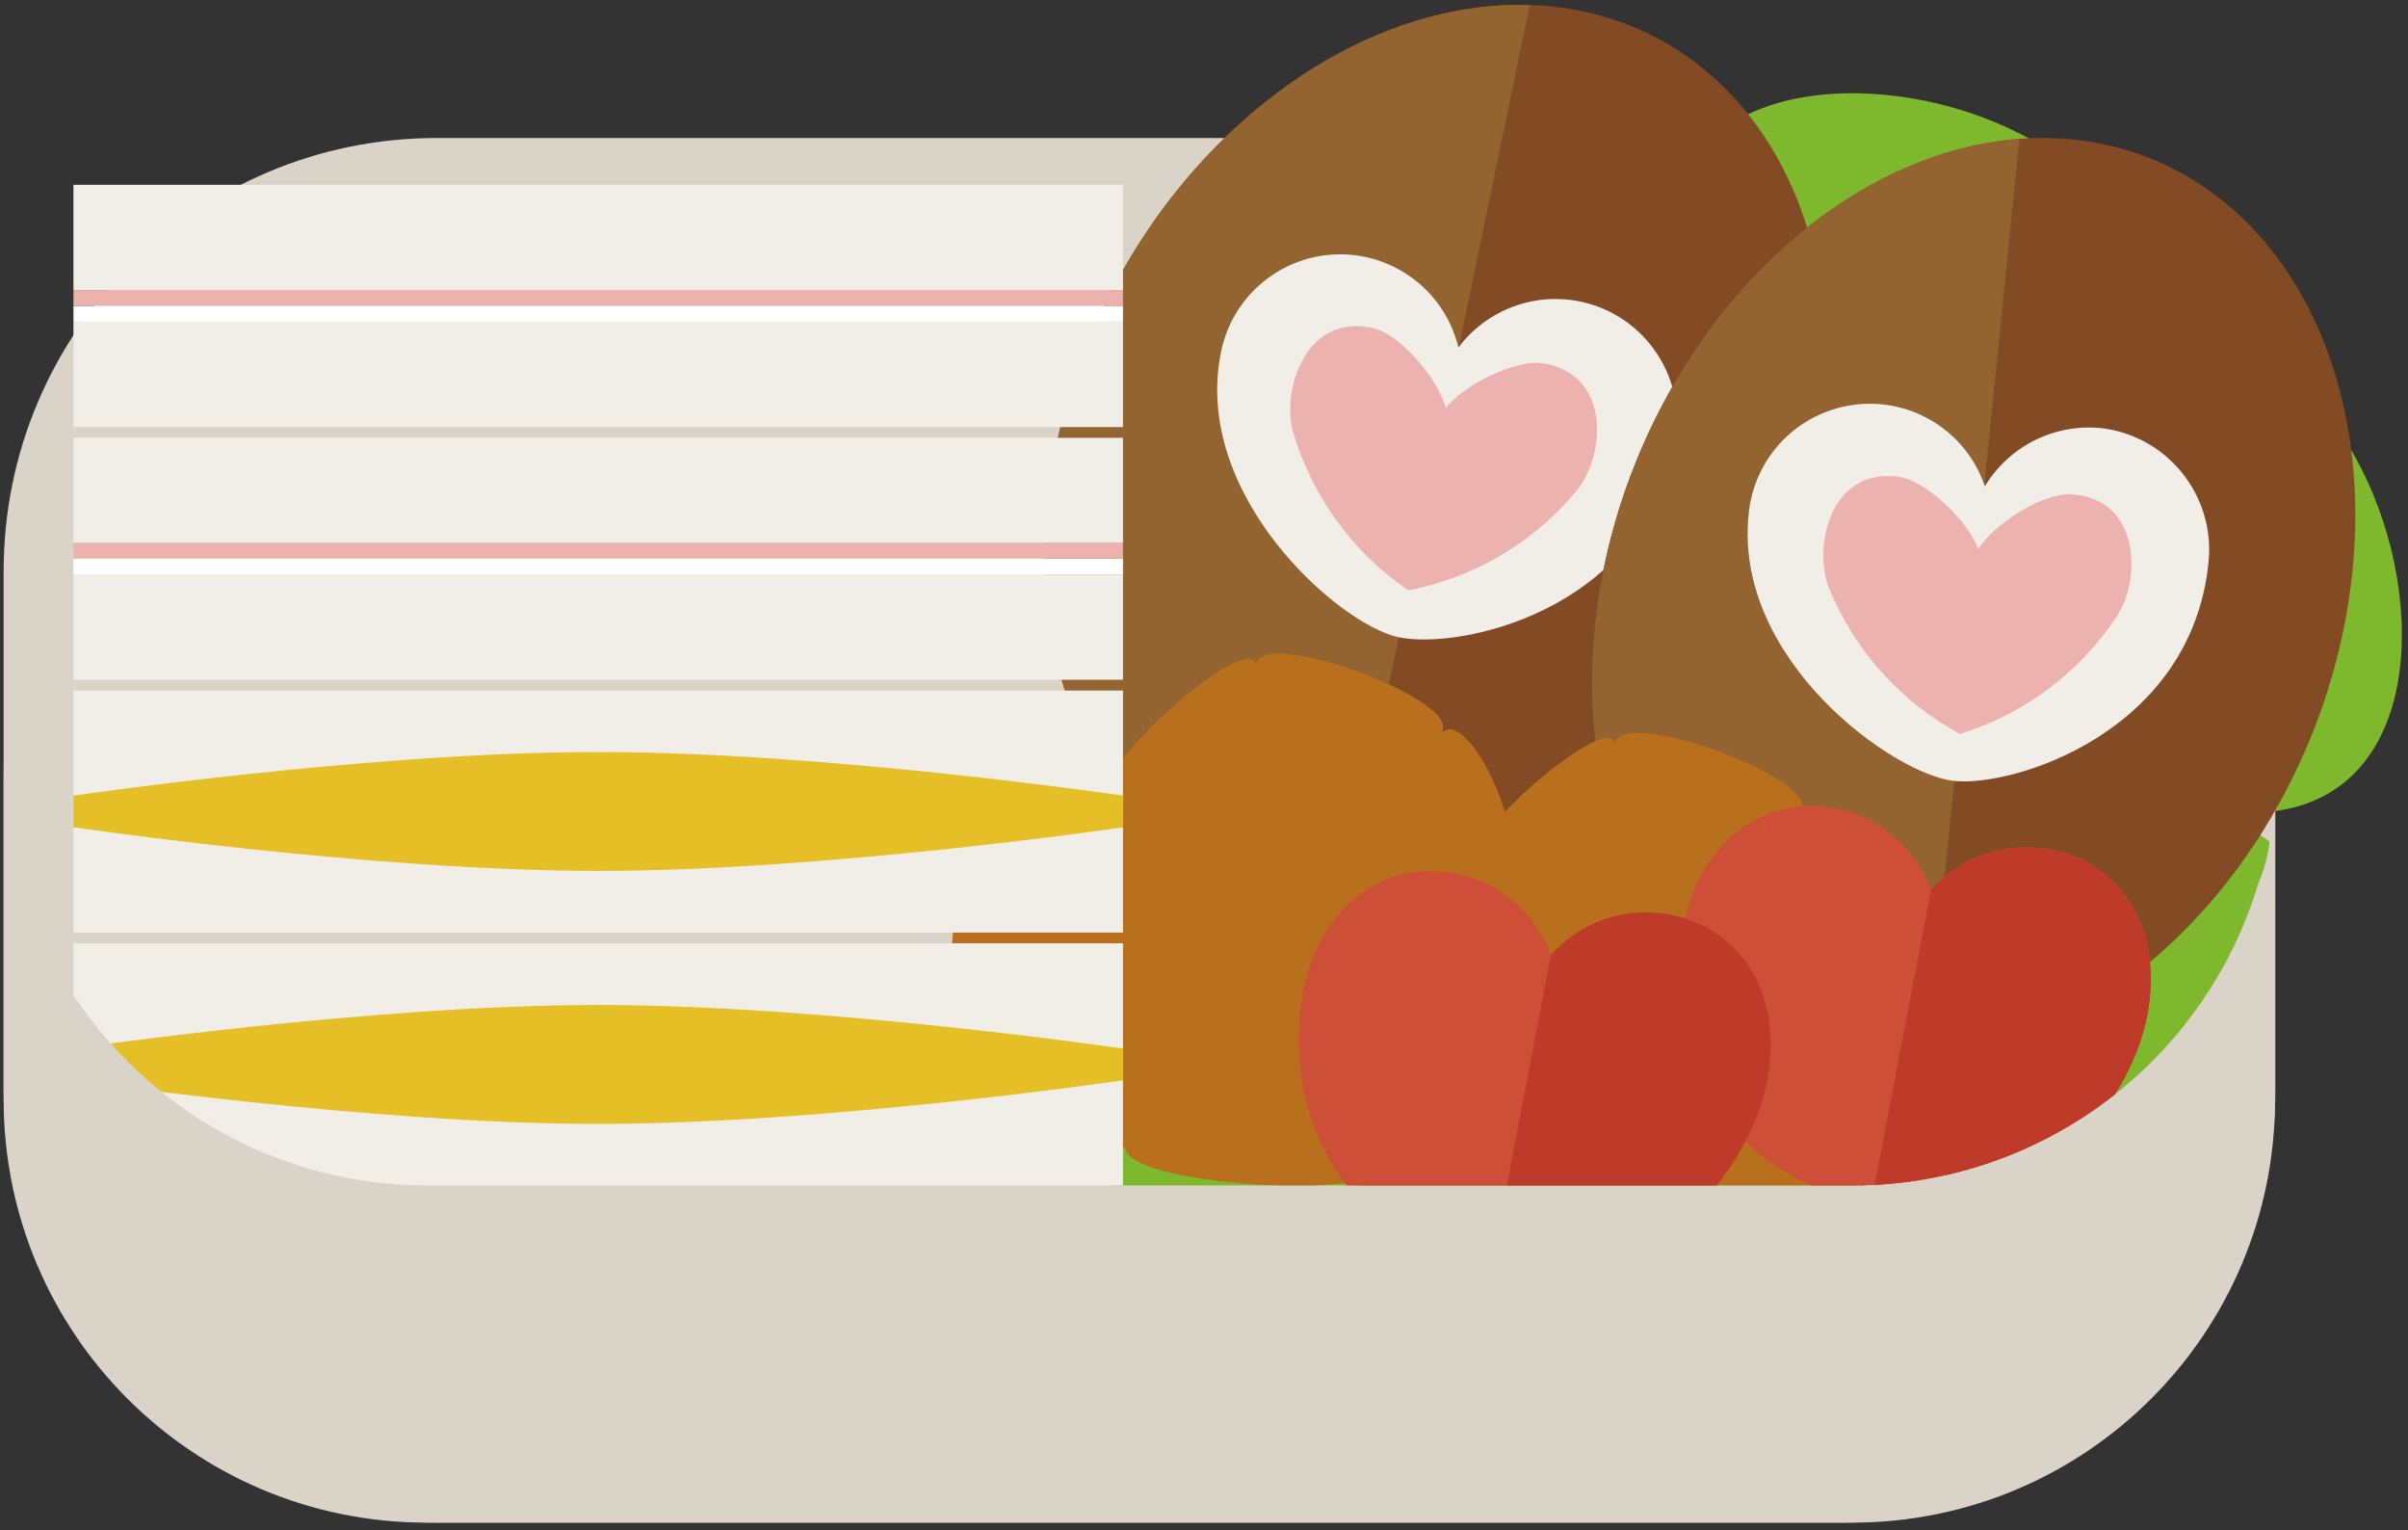
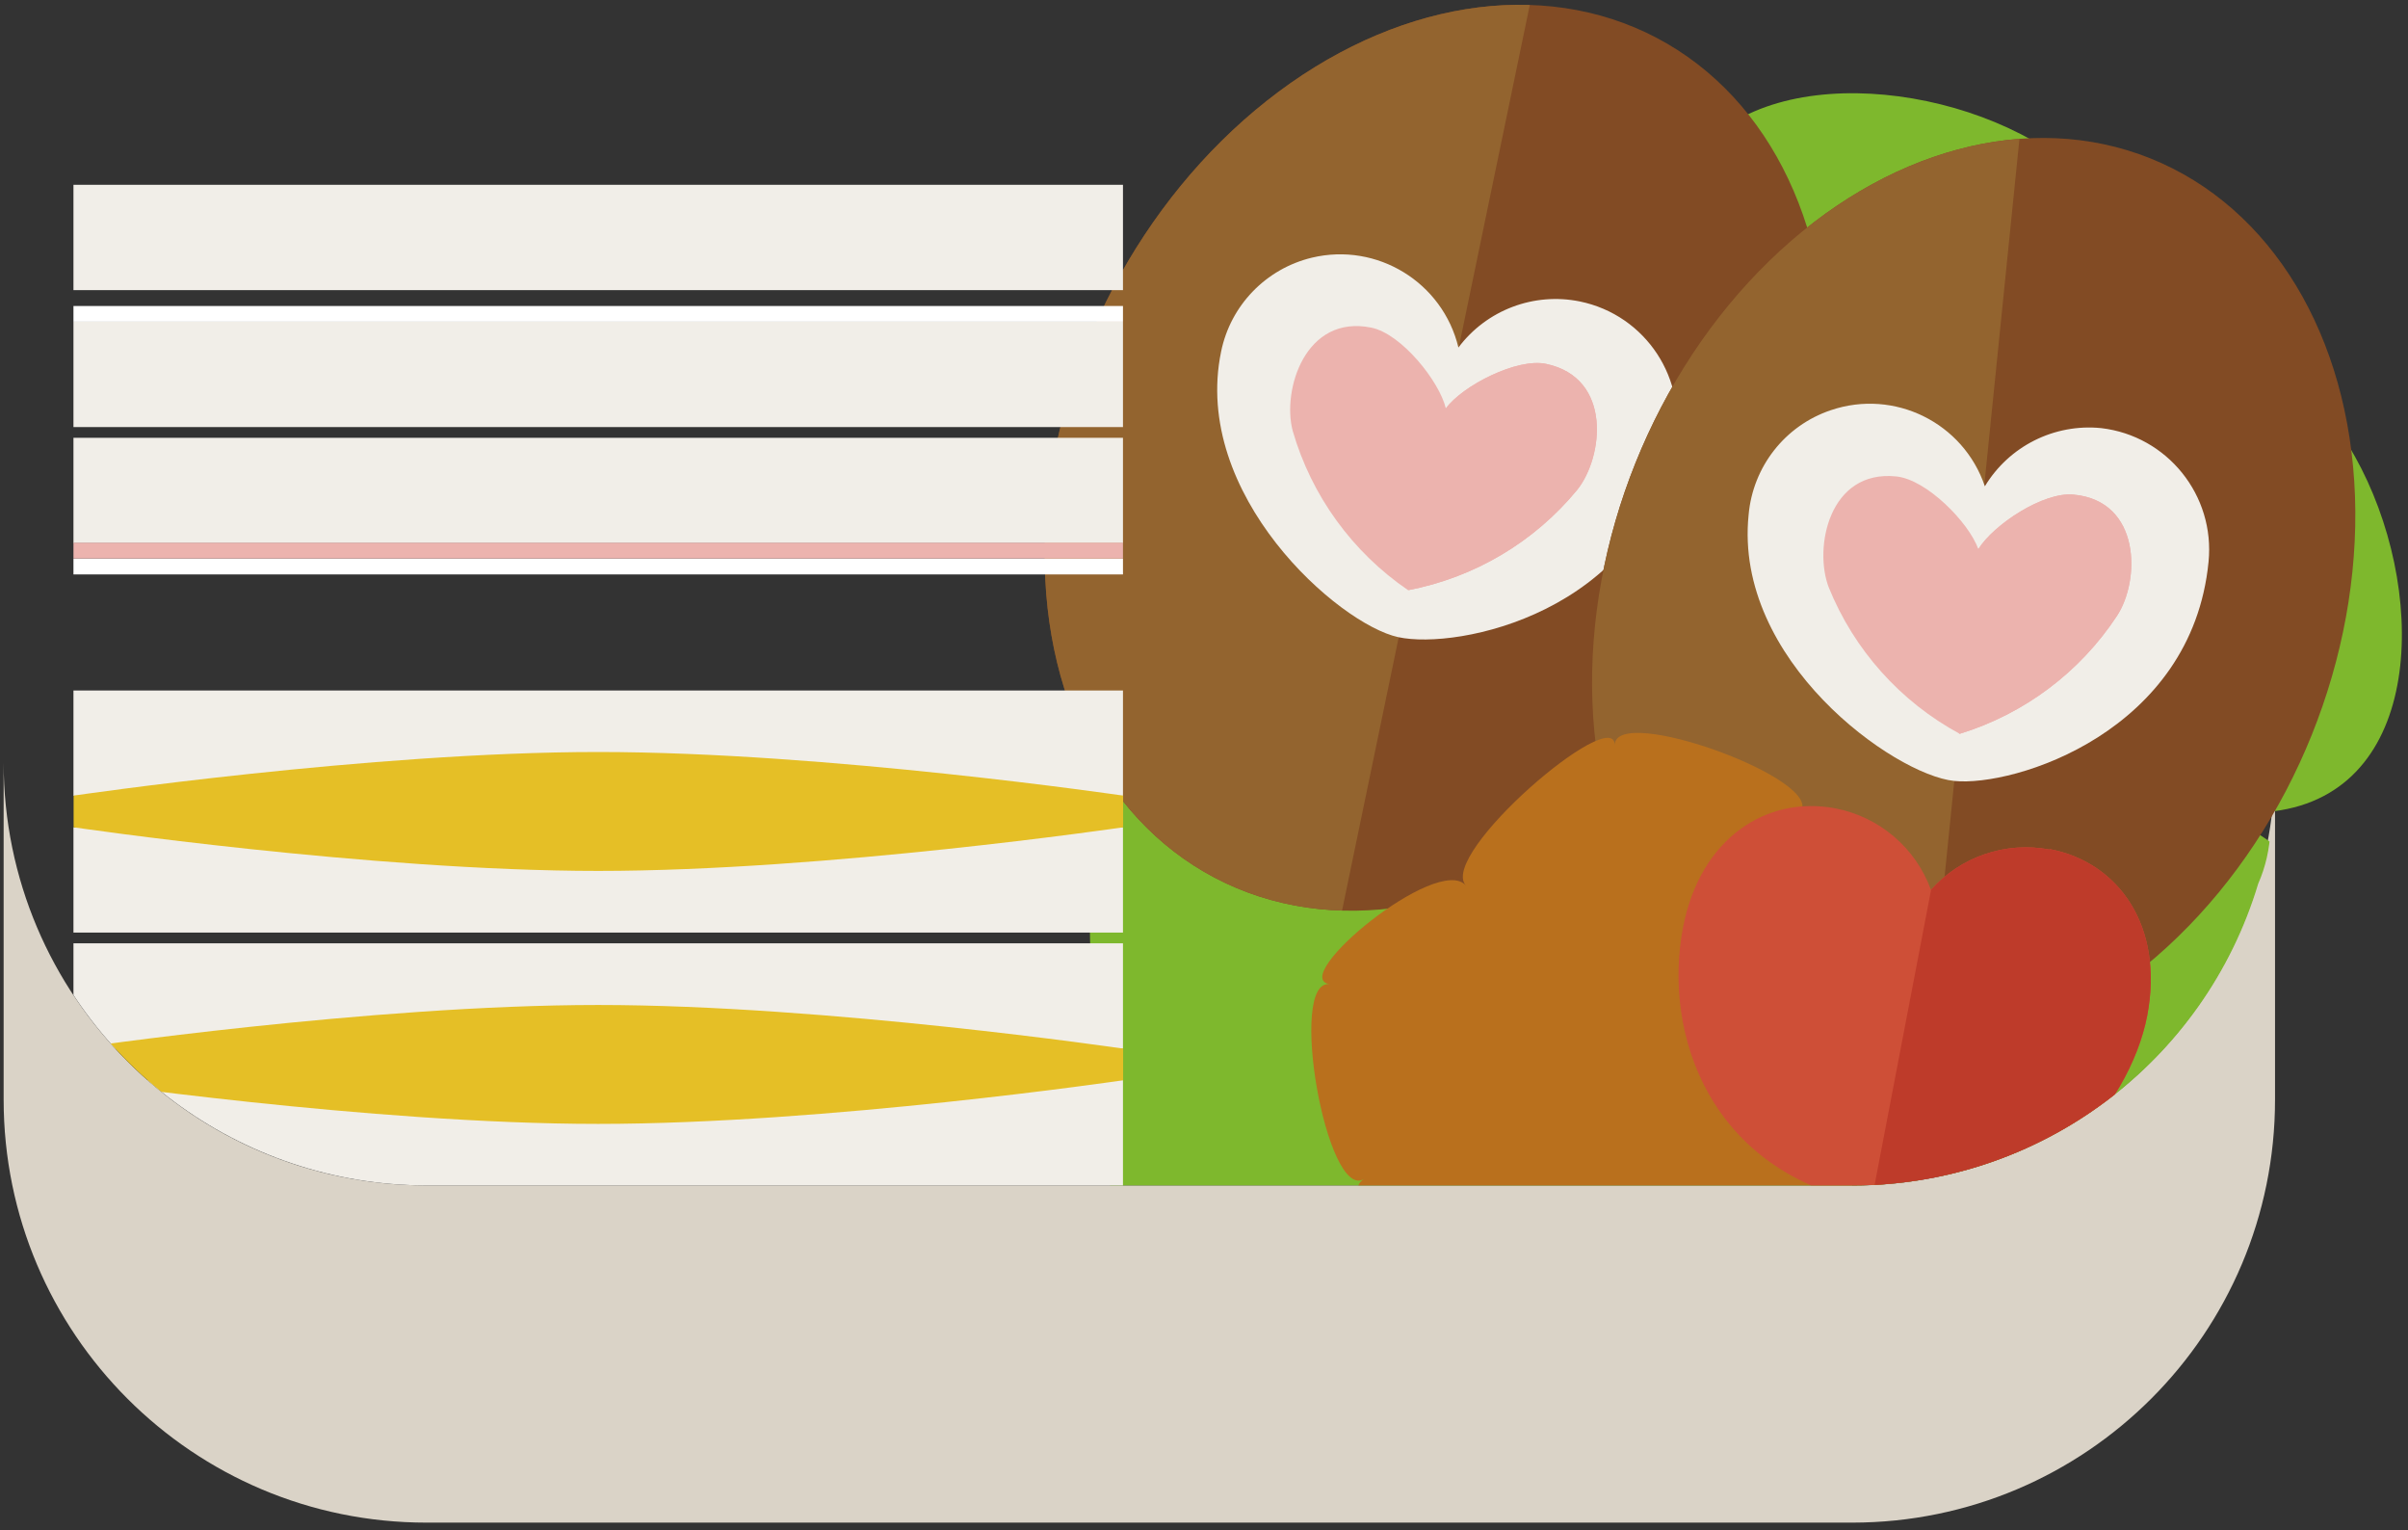
<svg xmlns="http://www.w3.org/2000/svg" xmlns:xlink="http://www.w3.org/1999/xlink" version="1.1" id="レイヤー_1" x="0px" y="0px" viewBox="0 0 159 101" style="enable-background:new 0 0 159 101;" xml:space="preserve">
  <rect x="0" y="0" width="159" height="101" fill="#333333" stroke="none" />
  <style type="text/css">
	.st0{fill:#DAD3C7;}
	.st1{clip-path:url(#SVGID_1_);}
	.st2{clip-path:url(#SVGID_2_);}
	.st3{fill:#7EB82D;}
	.st4{clip-path:url(#SVGID_3_);}
	.st5{fill:#824B24;}
	.st6{fill:#93642F;}
	.st7{fill:#F1EEE8;}
	.st8{clip-path:url(#SVGID_4_);}
	.st9{fill:#ECB3AE;}
	.st10{clip-path:url(#SVGID_5_);}
	.st11{clip-path:url(#SVGID_6_);}
	.st12{fill:#B9701D;}
	.st13{clip-path:url(#SVGID_7_);}
	.st14{fill:#CE4F37;}
	.st15{fill:#BE3B2A;}
	.st16{clip-path:url(#SVGID_8_);}
	.st17{fill:#FFFFFF;}
	.st18{fill:#E5BF26;}
</style>
  <g id="ハートサンドウィッチのコピー_3_">
-     <path class="st0" d="M28.84,9.11h92.8c15.79,0,28.6,12.8,28.6,28.6v34.2c0,15.79-12.8,28.6-28.6,28.6h-92.8   c-15.79,0-28.6-12.8-28.6-28.6V37.7C0.24,21.91,13.05,9.11,28.84,9.11z" />
    <g>
      <defs>
        <path id="SVGID_189_" d="M122.3,78.25H28.18C12.76,78.26,0.25,65.76,0.24,50.34c0-0.01,0-0.02,0-0.02v22.26     C0.24,88,12.73,100.51,28.16,100.51c0.01,0,0.02,0,0.02,0h94.13c15.42-0.01,27.92-12.51,27.91-27.94v0V50.32     c0.01,15.42-12.49,27.93-27.91,27.94C122.3,78.25,122.3,78.25,122.3,78.25z" />
      </defs>
      <clipPath id="SVGID_1_">
        <use xlink:href="#SVGID_189_" style="overflow:visible;" />
      </clipPath>
      <g class="st1">
        <path class="st0" d="M122.3,78.25H28.18C12.76,78.26,0.25,65.76,0.24,50.34c0-0.01,0-0.02,0-0.02v22.26     C0.24,88,12.73,100.51,28.16,100.51c0.01,0,0.02,0,0.02,0h94.13c15.42-0.01,27.92-12.51,27.91-27.94v0V50.32     c0.01,15.42-12.49,27.93-27.91,27.94C122.3,78.25,122.3,78.25,122.3,78.25z" />
      </g>
    </g>
    <g>
      <defs>
        <path id="SVGID_182_" d="M122.3,78.25H28.18c-12.34,0-23.22-8.1-26.76-19.92c-0.35-1.24-0.63-2.49-0.84-3.76     c-3.7,0-14.4,3.76-14.4,3.76V-3.78h176.93v62.11c0,0-10.94-3.52-13.2-3.52c-0.04,1.21-0.31,2.41-0.8,3.52     C145.55,70.17,134.65,78.27,122.3,78.25z" />
      </defs>
      <clipPath id="SVGID_2_">
        <use xlink:href="#SVGID_182_" style="overflow:visible;" />
      </clipPath>
      <g class="st2">
-         <path class="st3" d="M74.79,90.8c23.52,0,58.45,7.86,50.86-18.54c7.6,26.4,45.18-12.58,18.52-19.2     c26.66,6.62,11.7-45.42-7.37-25.63C155.86,7.64,103.31-5.41,110.91,21c-7.6-26.4-45.18,12.58-18.52,19.2     C65.73,33.58,71.67,63.28,74.79,90.8z" />
+         <path class="st3" d="M74.79,90.8c23.52,0,58.45,7.86,50.86-18.54c7.6,26.4,45.18-12.58,18.52-19.2     c26.66,6.62,11.7-45.42-7.37-25.63C155.86,7.64,103.31-5.41,110.91,21c-7.6-26.4-45.18,12.58-18.52,19.2     C65.73,33.58,71.67,63.28,74.79,90.8" />
        <g>
          <defs>
            <ellipse id="SVGID_188_" transform="matrix(0.466 -0.885 0.885 0.466 23.875 100.011)" cx="94.78" cy="30.23" rx="31.32" ry="24.06" />
          </defs>
          <clipPath id="SVGID_3_">
            <use xlink:href="#SVGID_188_" style="overflow:visible;" />
          </clipPath>
          <g class="st4">
            <ellipse transform="matrix(0.466 -0.885 0.885 0.466 23.875 100.011)" class="st5" cx="94.78" cy="30.23" rx="31.32" ry="24.06" />
            <rect x="30.48" y="11.48" transform="matrix(0.203 -0.979 0.979 0.203 35.351 99.132)" class="st6" width="96.16" height="32.76" />
          </g>
        </g>
        <path class="st7" d="M104.32,19.9c-3.03-0.62-6.16,0.56-8.02,3.04c-1.04-4.31-5.37-6.96-9.68-5.93c-3.03,0.73-5.37,3.15-5.99,6.2     c-1.96,9.46,7.76,18,11.7,18.85s15.96-1.62,18.24-12.66C111.47,25.05,108.68,20.8,104.32,19.9     C104.32,19.9,104.32,19.9,104.32,19.9z" />
        <g>
          <defs>
            <path id="SVGID_187_" d="M102.09,24.02c-1.91-0.41-5.51,1.43-6.62,2.94c-0.44-1.82-2.94-4.92-4.91-5.33       c-4.38-0.9-5.92,4.13-5.2,6.82c1.24,4.28,3.94,8,7.62,10.51c4.38-0.84,8.33-3.18,11.16-6.62       C105.88,30.17,106.47,24.94,102.09,24.02z" />
          </defs>
          <clipPath id="SVGID_4_">
            <use xlink:href="#SVGID_187_" style="overflow:visible;" />
          </clipPath>
          <g class="st8">
            <path class="st9" d="M102.09,24.02c-1.91-0.41-5.51,1.43-6.62,2.94c-0.44-1.82-2.94-4.92-4.91-5.33       c-4.38-0.9-5.92,4.13-5.2,6.82c1.24,4.28,3.94,8,7.62,10.51c4.38-0.84,8.33-3.18,11.16-6.62       C105.88,30.17,106.47,24.94,102.09,24.02z" />
            <rect x="89.36" y="27.27" transform="matrix(0.203 -0.979 0.979 0.203 47.386 124.66)" class="st9" width="21.79" height="11.92" />
          </g>
        </g>
        <g>
          <defs>
            <ellipse id="SVGID_186_" transform="matrix(0.373 -0.928 0.928 0.373 45.041 145.69)" cx="130.29" cy="39.53" rx="31.32" ry="24.06" />
          </defs>
          <clipPath id="SVGID_5_">
            <use xlink:href="#SVGID_186_" style="overflow:visible;" />
          </clipPath>
          <g class="st10">
            <ellipse transform="matrix(0.373 -0.928 0.928 0.373 45.041 145.69)" class="st5" cx="130.29" cy="39.53" rx="31.32" ry="24.06" />
            <rect x="65.84" y="22.42" transform="matrix(0.101 -0.995 0.995 0.101 63.762 148.194)" class="st6" width="96.16" height="32.76" />
          </g>
        </g>
        <path class="st7" d="M138.74,28.26c-3.09-0.31-6.08,1.19-7.68,3.84c-1.42-4.2-5.98-6.45-10.18-5.02     c-3.02,1.02-5.14,3.73-5.42,6.91c-0.98,9.6,9.6,17.15,13.57,17.56c3.97,0.41,15.7-3.25,16.8-14.46     C146.27,32.7,143.11,28.77,138.74,28.26z" />
        <g>
          <defs>
            <path id="SVGID_185_" d="M136.92,32.65c-2-0.2-5.3,1.99-6.29,3.6c-0.64-1.78-3.42-4.6-5.42-4.8c-4.45-0.46-5.46,4.72-4.46,7.32       c1.67,4.13,4.73,7.55,8.65,9.67c4.26-1.31,7.93-4.06,10.38-7.78C141.33,38.32,141.38,33.06,136.92,32.65z" />
          </defs>
          <clipPath id="SVGID_6_">
            <use xlink:href="#SVGID_185_" style="overflow:visible;" />
          </clipPath>
          <g class="st11">
            <path class="st9" d="M136.92,32.65c-2-0.2-5.3,1.99-6.29,3.6c-0.64-1.78-3.42-4.6-5.42-4.8c-4.45-0.46-5.46,4.72-4.46,7.32       c1.67,4.13,4.73,7.55,8.65,9.67c4.26-1.31,7.93-4.06,10.38-7.78C141.33,38.32,141.38,33.06,136.92,32.65z" />
            <rect x="125.15" y="35.99" transform="matrix(0.101 -0.995 0.995 0.101 80.521 173.041)" class="st9" width="21.79" height="11.92" />
          </g>
        </g>
-         <path class="st12" d="M82.9,43.97c0-2.8-11.68,7.2-9.83,9.25c-1.85-2.11-11.81,6.11-8.98,6.52c-2.83-0.41-0.22,14.4,2.27,12.86     c-2.48,1.52,7,5.74,7.97,2.95c-0.97,2.78,18.43,3.9,17.45,1.06c0.98,2.8,13.1-5.17,10.62-6.7c2.48,1.52-0.72-13.2-3.6-12.82     c2.83-0.42-1.84-10.8-3.68-8.66C97.01,46.32,82.9,41.17,82.9,43.97z" />
        <path class="st12" d="M106.62,49.19c0-2.78-11.68,7.2-9.83,9.26c-1.85-2.12-11.8,6.1-8.98,6.52c-2.82-0.42-0.22,14.4,2.27,12.85     c-2.48,1.52,7,5.75,7.98,2.96c-0.98,2.78,18.42,3.84,17.44,1.06c0.98,2.78,13.12-5.18,10.62-6.71c2.5,1.52-0.72-13.2-3.6-12.82     c2.83-0.41-1.84-10.8-3.68-8.66C120.74,51.54,106.62,46.4,106.62,49.19z" />
        <g>
          <defs>
            <path id="SVGID_184_" d="M135.34,56.08c-2.9-0.55-5.87,0.46-7.84,2.66c-1.01-2.78-3.41-4.82-6.31-5.38       c-4.55-0.86-8.93,1.97-10.06,7.86c-1.36,7.07,1.79,16.22,12.4,18.23s17.12-6.5,18.25-12.4s-1.88-10.14-6.44-11L135.34,56.08z" />
          </defs>
          <clipPath id="SVGID_7_">
            <use xlink:href="#SVGID_184_" style="overflow:visible;" />
          </clipPath>
          <g class="st13">
            <path class="st14" d="M135.34,56.08c-2.9-0.55-5.87,0.46-7.84,2.66c-1.01-2.78-3.41-4.82-6.31-5.38       c-4.55-0.86-8.93,1.97-10.06,7.86c-1.36,7.07,1.79,16.22,12.4,18.23s17.12-6.5,18.25-12.4s-1.88-10.14-6.44-11L135.34,56.08z" />
            <rect x="116.75" y="60.28" transform="matrix(0.188 -0.982 0.982 0.188 41.486 187.539)" class="st15" width="34.8" height="16.8" />
          </g>
        </g>
        <g>
          <defs>
-             <path id="SVGID_183_" d="M110.25,60.37c-2.9-0.55-5.87,0.46-7.84,2.66c-1.01-2.78-3.41-4.82-6.31-5.38       c-4.55-0.86-8.93,1.96-10.06,7.85c-1.34,7.08,1.79,16.22,12.4,18.26c10.61,2.04,17.12-6.5,18.25-12.4       C117.82,65.48,114.81,61.24,110.25,60.37z" />
-           </defs>
+             </defs>
          <clipPath id="SVGID_8_">
            <use xlink:href="#SVGID_183_" style="overflow:visible;" />
          </clipPath>
          <g class="st16">
            <path class="st14" d="M110.25,60.37c-2.9-0.55-5.87,0.46-7.84,2.66c-1.01-2.78-3.41-4.82-6.31-5.38       c-4.55-0.86-8.93,1.96-10.06,7.85c-1.34,7.08,1.79,16.22,12.4,18.26c10.61,2.04,17.12-6.5,18.25-12.4       C117.82,65.48,114.81,61.24,110.25,60.37z" />
            <rect x="91.66" y="64.57" transform="matrix(0.188 -0.982 0.982 0.188 16.892 166.38)" class="st15" width="34.8" height="16.8" />
          </g>
        </g>
        <rect x="4.85" y="12.2" class="st7" width="69.3" height="6.95" />
        <rect x="4.85" y="21.24" class="st7" width="69.3" height="6.95" />
-         <rect x="4.85" y="19.15" class="st9" width="69.3" height="1.04" />
        <rect x="4.85" y="20.2" class="st17" width="69.3" height="1.04" />
        <rect x="4.85" y="28.9" class="st7" width="69.3" height="6.95" />
-         <rect x="4.85" y="37.92" class="st7" width="69.3" height="6.95" />
        <rect x="4.85" y="35.83" class="st9" width="69.3" height="1.04" />
        <rect x="4.85" y="36.88" class="st17" width="69.3" height="1.04" />
        <rect x="4.85" y="45.58" class="st7" width="69.3" height="6.95" />
        <rect x="4.85" y="54.61" class="st7" width="69.3" height="6.95" />
        <path class="st18" d="M39.5,49.64c-15.06,0-34.64,2.88-34.64,2.88v2.09c0,0,19.58,2.88,34.64,2.88s34.66-2.88,34.66-2.88v-2.09     C74.15,52.52,54.58,49.64,39.5,49.64z" />
        <rect x="4.85" y="62.27" class="st7" width="69.3" height="6.95" />
        <rect x="4.85" y="71.3" class="st7" width="69.3" height="6.95" />
        <path class="st18" d="M39.5,66.34c-15.06,0-34.64,2.88-34.64,2.88v2.09c0,0,19.58,2.88,34.64,2.88s34.66-2.88,34.66-2.88v-2.09     C74.15,69.22,54.58,66.34,39.5,66.34z" />
      </g>
    </g>
  </g>
</svg>